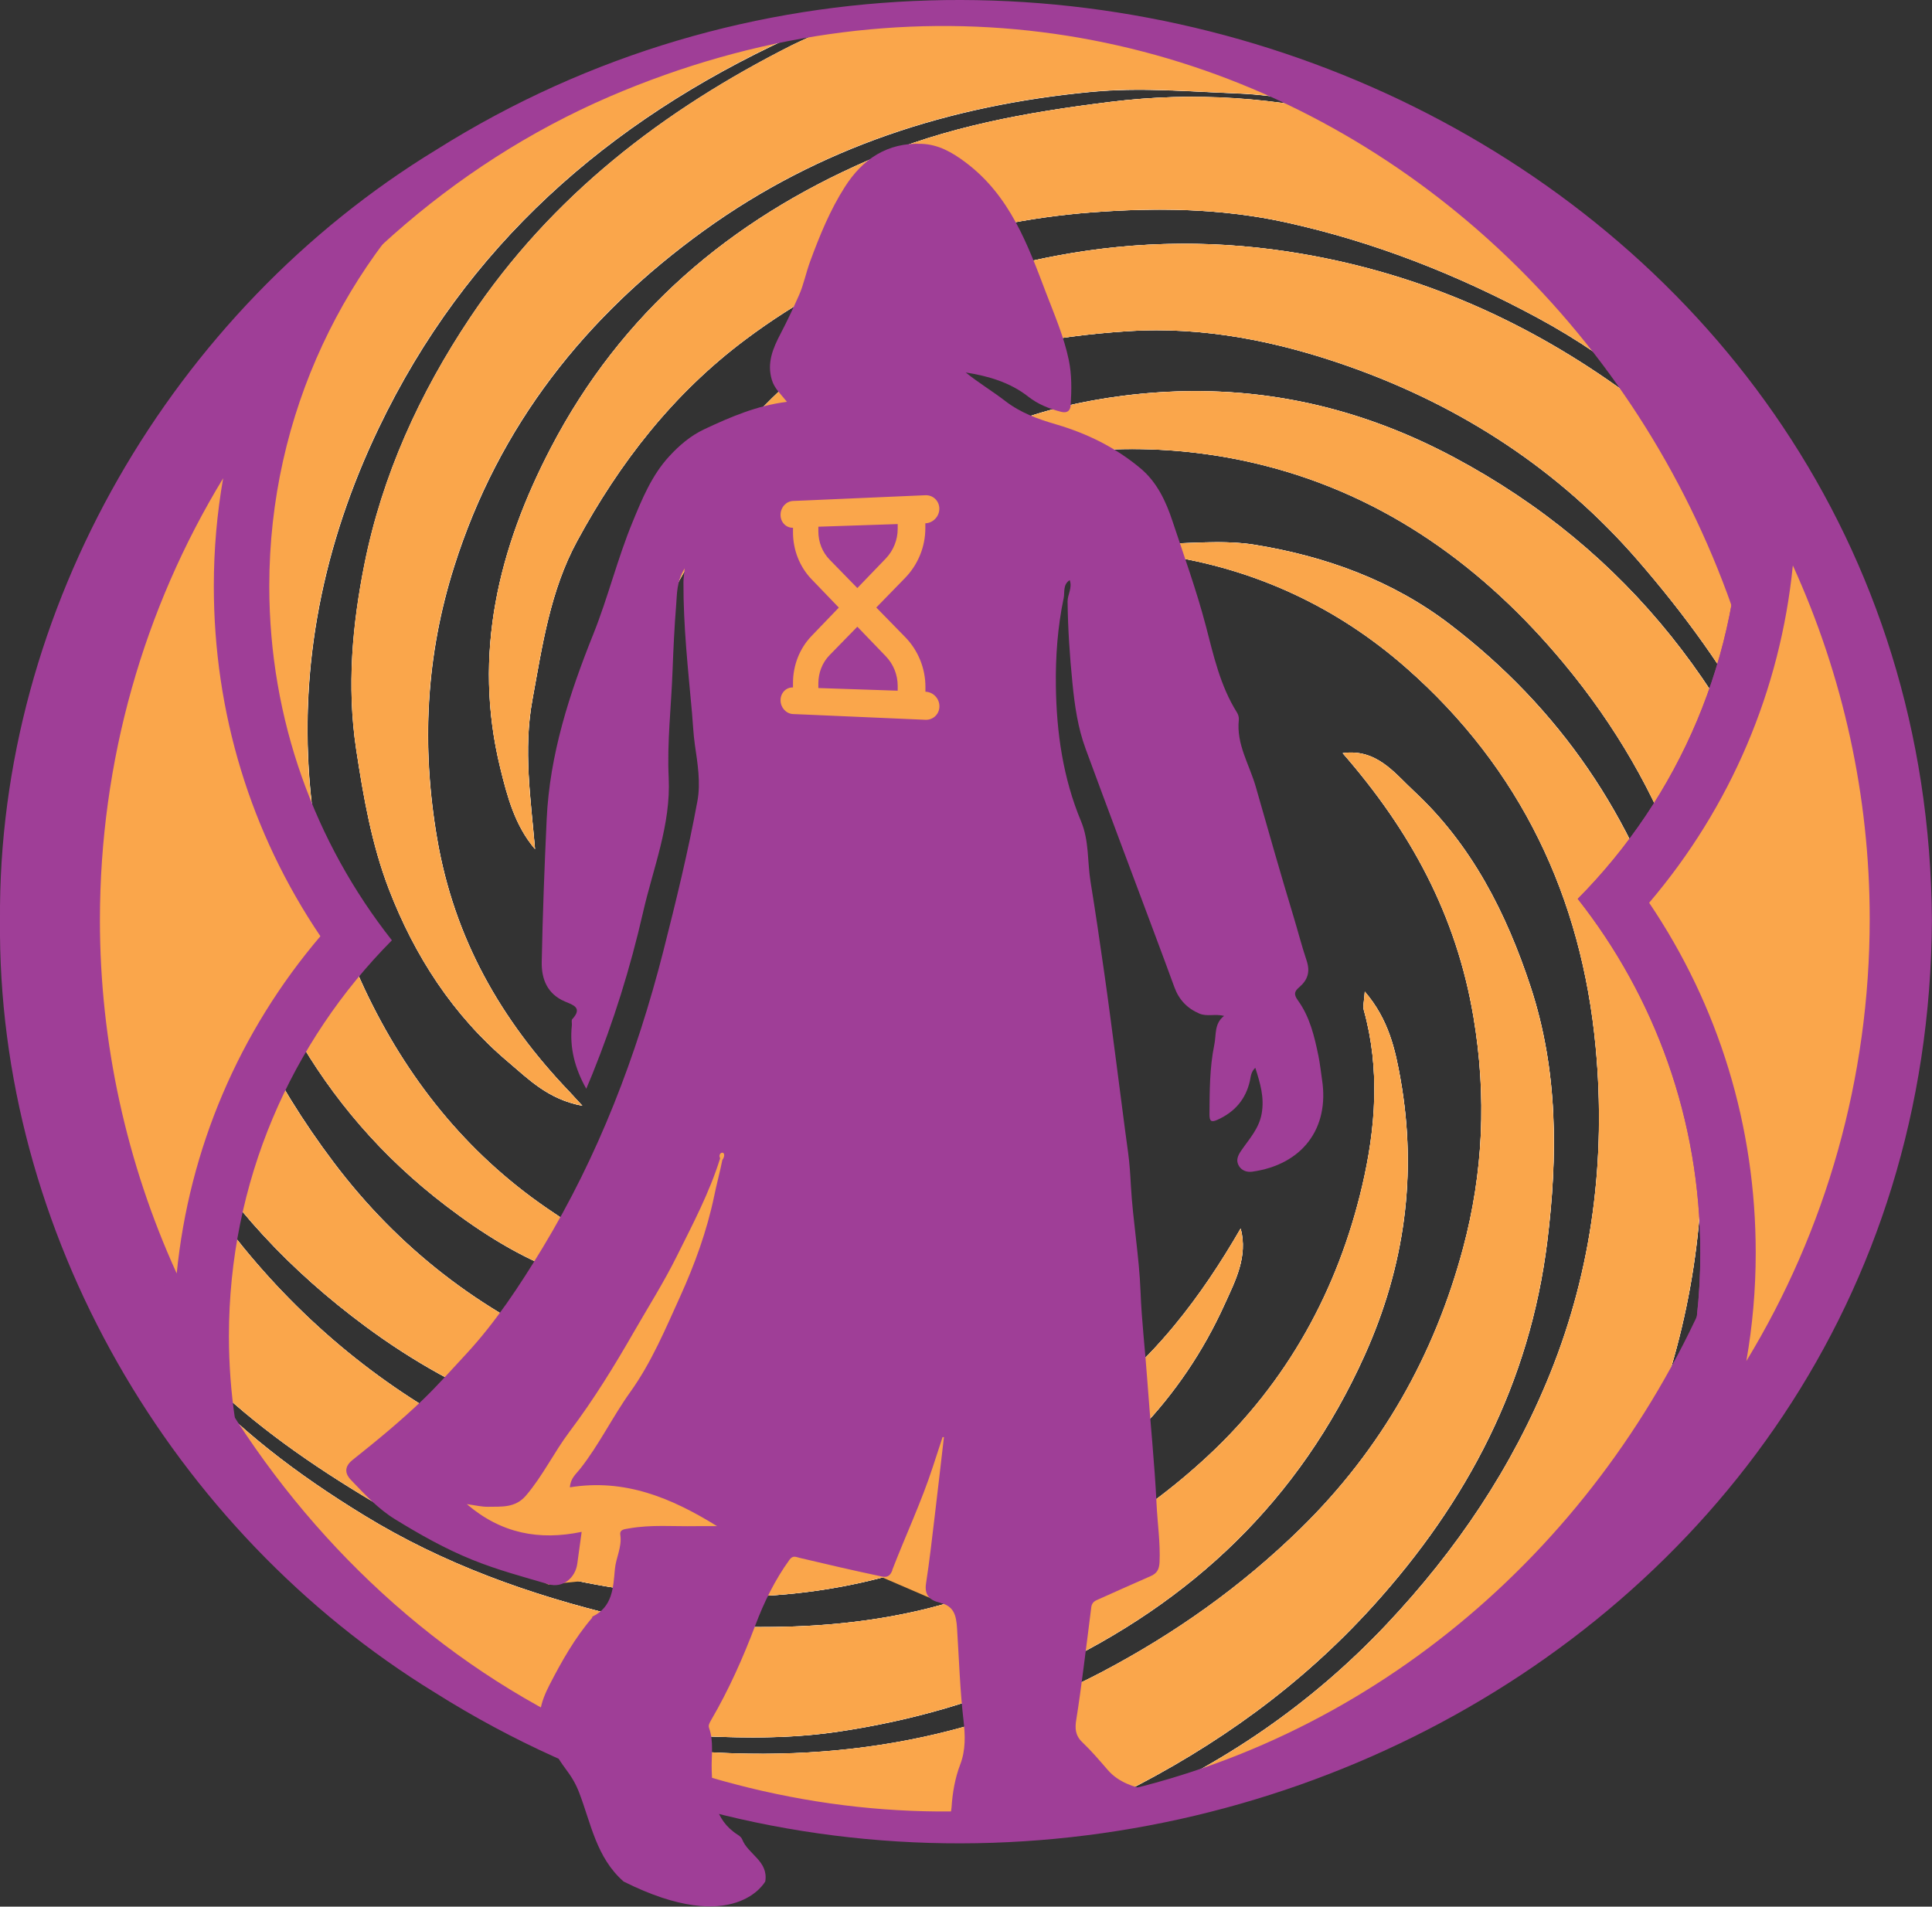
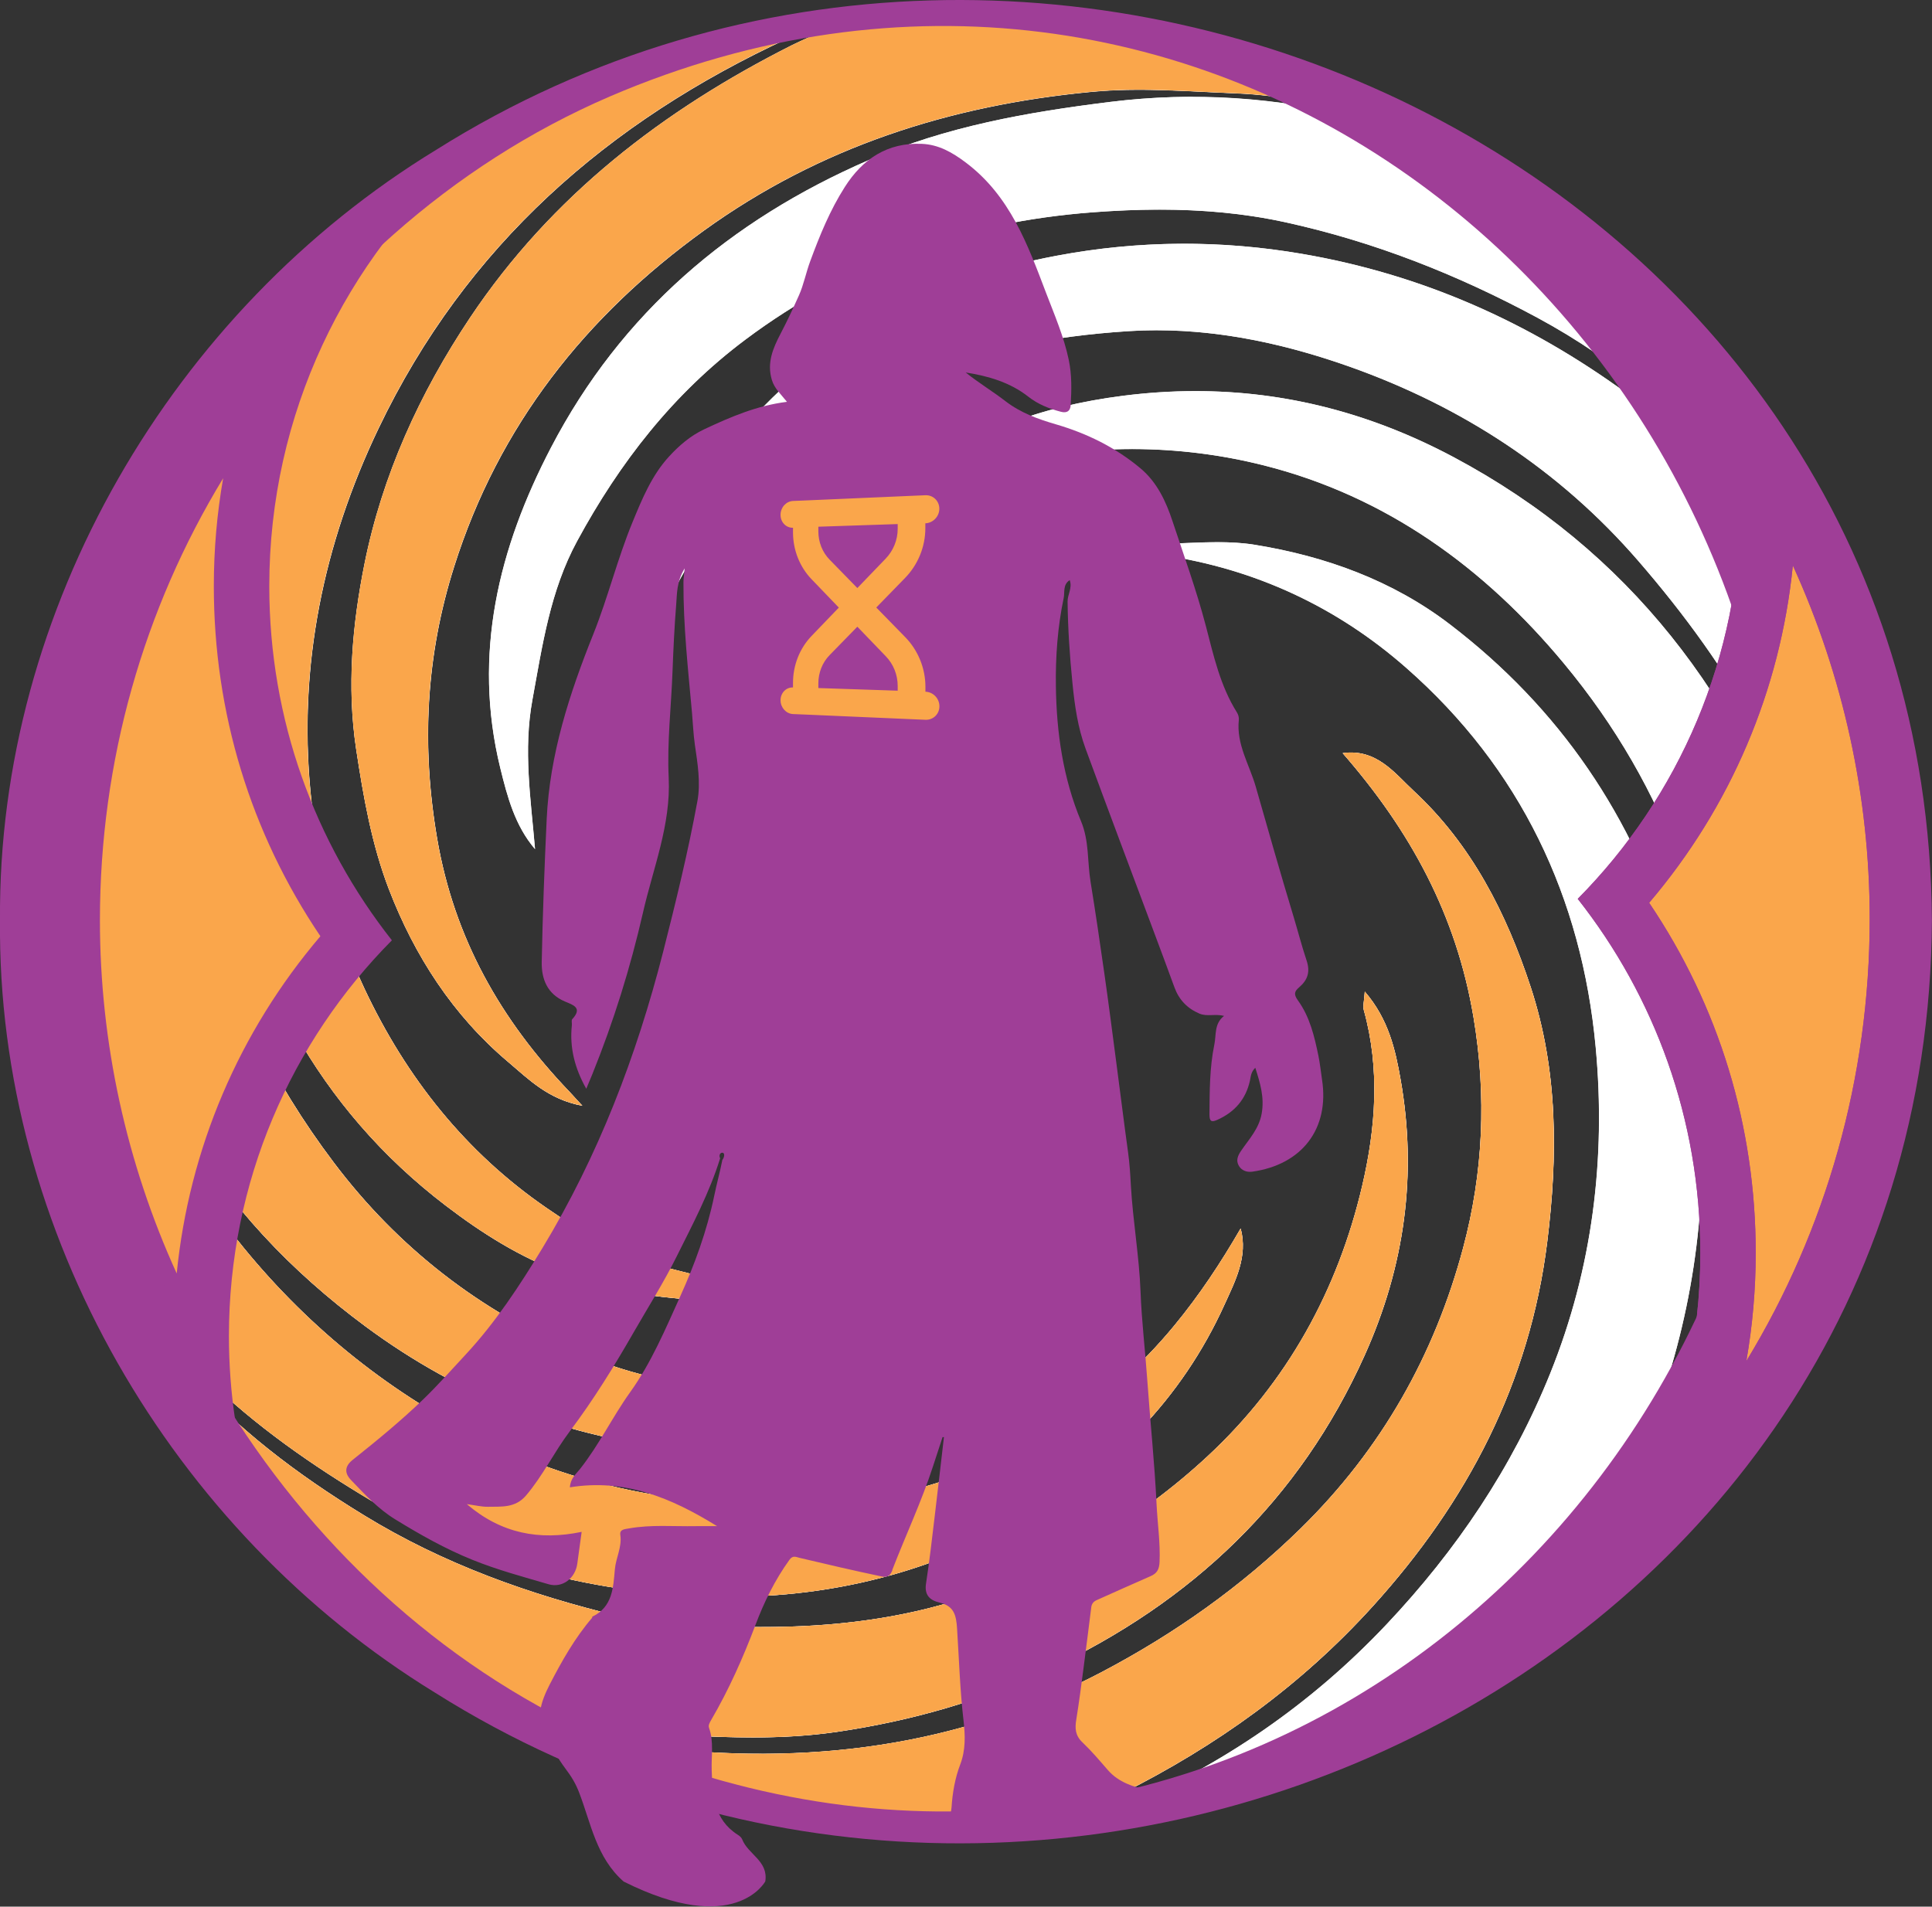
<svg xmlns="http://www.w3.org/2000/svg" id="Layer_2" data-name="Layer 2" viewBox="0 0 226.43 223.49">
  <rect x="0" y="0" width="226.43" height="223.49" fill="#333333" stroke="none" />
  <defs>
    <style>
      .cls-1 {
        fill: #fff;
      }

      .cls-2 {
        fill: #9f3e97;
      }

      .cls-3 {
        fill: #faa64b;
      }
    </style>
  </defs>
  <g id="Layer_1-2" data-name="Layer 1">
    <g>
      <g>
        <g>
          <g>
            <path class="cls-1" d="M130.05,211.29c.02-.98.93-.82,1.4-1.06,11.12-5.57,21.02-12.67,29.43-21.95,11.1-12.25,18.4-26.19,20.45-42.72,1.25-10.09,1.27-20.09-1.94-29.87-2.85-8.67-6.93-16.7-13.7-22.98-2.23-2.06-4.35-5-8.33-4.43,7.92,9.08,13.32,18.95,15.33,30.94,1.56,9.28,1.13,18.28-1.21,27.04-3.35,12.55-9.57,23.62-19.07,32.92-6.97,6.82-14.73,12.3-23.23,16.78-16.75,8.83-34.7,11.07-53.3,8.76-2.1-.26-4.52-.11-6.59-1.76,1.14,0,2.08-.04,3.01,0,8.57.4,17.07,1.31,25.71.05,8.73-1.28,17.04-3.64,24.95-7.36,16.68-7.85,29.32-19.77,36.98-36.81,4.68-10.42,6.17-21.16,4.2-32.32-.6-3.42-1.38-7.03-4.19-10.29-.07,1.15-.25,1.71-.11,2.18,1.92,6.88,1.38,13.86-.19,20.57-2.86,12.26-8.81,23.06-18.11,31.7-8.1,7.53-17.5,12.95-28.05,16.47-11.9,3.98-24.07,4.03-36.33,3.01-1.48-.12-3.06-.34-4.55-.7-10.54-2.53-20.63-6.13-29.95-11.84-7.81-4.78-15.04-10.2-21.06-17.14.15-.11.29-.23.43-.36.69.44,1.49.78,2.07,1.34,5.85,5.71,12.46,10.3,19.5,14.5,11.54,6.88,23.97,10.3,37.19,11.08,13.71.8,26.73-1.9,38.78-8.7,10.63-6,18.89-14.28,23.95-25.45,1.23-2.71,2.76-5.59,1.88-8.89-2.33,4.03-4.84,7.82-7.76,11.36-7.83,9.51-17.84,15.67-29.55,18.98-9.23,2.61-18.69,2.57-28.17,1.35-7.95-1.02-15.58-3.17-22.76-6.7-11.16-5.5-20.71-13.08-28.61-22.74-6.83-8.35-12.17-17.51-15.75-27.66-2.6-7.38-4.08-15.01-5.28-22.78-1.03-6.65-.7-13.15-.1-19.69.02-.99.08-1.98.28-2.95-.1.99-.19,1.97-.28,2.95-.02.94,0,1.88-.02,2.82-.12,7.09,1.06,14.04,2.17,21.01,1.83,11.45,5.93,22.05,11.78,32.03,5.49,9.38,12.73,17.01,21.48,23.49,11.25,8.33,23.73,13.14,37.55,14.45,7.82.74,15.57-.35,22.92-3.17,5.42-2.08,10.67-4.6,14.71-9.25-1.09-.43-1.66.02-2.35.32-4.86,2.15-9.81,4.63-15.04,5.02-11.09.83-22.1.28-32.69-4.19-11.66-4.92-21.28-12.4-28.8-22.36-14.66-19.41-19.97-41.28-16.3-65.41,1.87-12.32,5.96-23.8,11.92-34.66,1.49-2.72,3.06-5.44,5.25-7.69.35.29.5.4.49.42-7.75,12.5-13.49,25.67-15.28,40.5-1.07,8.87-1.34,17.7.35,26.36,3.55,18.2,11.58,34,26.71,45.53,4.23,3.23,8.74,6.07,13.7,7.87,4,1.45,8.26,2.48,12.48,2.89,3.64.35,7.52.97,11.36-.9-4.12-.68-7.85-1.64-11.61-2.59-5.35-1.35-9.83-4.05-14.16-7.03-9.49-6.53-16.44-15.29-21.34-25.71-3.43-7.3-5.55-15.12-6.31-22.96-1.44-14.84,1.47-29.14,7.97-42.72,10.24-21.39,26.84-35.95,48.06-45.74.78-.36,1.51-.88,2.42-.1-.69.32-1.34.6-1.98.92-15.14,7.63-28.21,17.67-37.76,31.95-5.94,8.89-10.31,18.51-12.39,28.9-1.41,7.06-2.08,14.31-.97,21.7.85,5.61,1.82,11.15,3.83,16.39,3,7.8,7.5,14.78,13.96,20.24,2.39,2.02,4.7,4.41,8.71,5.15-.82-.9-1.17-1.28-1.52-1.65-8.03-8.39-13.5-17.96-15.5-29.67-1.86-10.9-1.32-21.43,2-31.9,5.22-16.5,15.38-29.34,29.29-39.38,13.56-9.78,28.8-14.66,45.36-16.24,5.72-.55,11.29-.04,16.93.17,6.03.22,11.84,1.7,17.76,3.13-15.18-7.4-32.39-11.59-50.63-11.59C50.64,2.46.96,49.65.96,107.87s49.69,105.4,110.98,105.4c6.37,0,12.6-.52,18.68-1.49-.17-.02-.36-.14-.56-.48Z" />
            <path class="cls-1" d="M111.93,3.46c14.12,0,27.73,2.46,40.59,7.33-2.54-.45-5.1-.78-7.69-.87-1.24-.05-2.47-.11-3.7-.17-2.5-.12-5.09-.25-7.66-.25-2.07,0-3.94.08-5.7.25-17.91,1.71-32.91,7.08-45.85,16.42-14.65,10.57-24.63,23.99-29.66,39.89-3.3,10.43-3.97,21.02-2.03,32.37,1.82,10.65,6.54,20.07,14.42,28.75-1.33-.79-2.46-1.76-3.57-2.73-.3-.26-.61-.53-.91-.78-5.94-5.01-10.54-11.68-13.67-19.83-2.03-5.29-2.98-10.89-3.78-16.18-.97-6.42-.66-13.21.96-21.36,1.93-9.68,6.05-19.28,12.24-28.54,8.68-12.97,20.9-23.31,37.38-31.62.42-.21.84-.4,1.28-.6.22-.1.44-.2.67-.3l1.41-.66-.13-.11c5.03-.67,10.18-1.02,15.4-1.02M86.32,6.32c-19.8,10.35-33.86,24.61-42.87,43.43-6.76,14.12-9.47,28.67-8.06,43.25.78,8.08,2.94,15.91,6.4,23.29,5.15,10.97,12.44,19.75,21.68,26.11,4.19,2.88,8.84,5.75,14.48,7.17l.55.14c2.26.57,4.57,1.16,6.97,1.67-.57.06-1.17.09-1.8.09-1.4,0-2.81-.15-4.18-.29-.32-.03-.64-.07-.96-.1-3.96-.39-8.19-1.37-12.24-2.84-4.3-1.56-8.57-4.02-13.44-7.72-13.89-10.58-22.5-25.28-26.33-44.92-1.47-7.53-1.58-15.81-.34-26.05,1.6-13.27,6.41-26.01,15.14-40.1.36-.59.02-1.08-.28-1.36,12.9-10.35,28.33-17.93,45.28-21.79M35.46,32.9c-.56.93-1.09,1.87-1.61,2.83-6.25,11.39-10.18,22.84-12.03,34.99-3.72,24.49,1.83,46.75,16.49,66.16,7.61,10.07,17.43,17.7,29.2,22.68,7.31,3.09,15.47,4.59,24.93,4.59,2.59,0,5.28-.11,8.22-.33,4.82-.36,9.36-2.4,13.76-4.38.1-.05.2-.09.3-.14-3.55,3.04-7.73,4.92-11.81,6.49-5.75,2.21-11.74,3.33-17.8,3.33-1.55,0-3.12-.07-4.67-.22-13.53-1.28-26-6.07-37.04-14.25-9.06-6.71-16-14.29-21.21-23.19-6.1-10.42-9.91-20.78-11.65-31.69l-.16-1.01c-1.04-6.47-2.11-13.16-1.99-19.82,0-.45,0-.91,0-1.36,0-.47,0-.94,0-1.42.09-.97.18-1.94.28-2.91l-.48-.07c5.73-15.4,15.16-29.15,27.27-40.29M6.13,79.34c-.39,5.32-.49,10.92.38,16.62,1.06,6.91,2.53,15.03,5.32,22.96,3.49,9.91,8.85,19.32,15.92,27.96,7.95,9.72,17.69,17.46,28.95,23.01,6.98,3.44,14.74,5.72,23.07,6.79,4.24.55,8.1.81,11.79.81,6.07,0,11.56-.72,16.78-2.19,12.25-3.46,22.36-9.96,30.05-19.31,2.1-2.55,4.11-5.38,6.11-8.59-.28,1.51-.95,2.97-1.61,4.4l-.31.67c-4.73,10.44-12.64,18.85-23.53,24.99-10.24,5.78-21.56,8.71-33.65,8.71-1.51,0-3.05-.05-4.58-.14-13.72-.8-25.73-4.38-36.73-10.94-8.06-4.81-14.2-9.37-19.31-14.36-.49-.48-1.05-.79-1.59-1.1-.21-.12-.43-.24-.63-.37l-.64-.41-.57.51c-.12.11-.25.21-.37.31l-.83.65.69.8c5.43,6.26,12.19,11.77,21.29,17.33,8.49,5.19,18.38,9.11,30.24,11.96,1.41.34,2.99.58,4.7.72,4.53.38,8.52.56,12.2.56,9.22,0,17.25-1.18,24.53-3.62,10.83-3.62,20.39-9.23,28.42-16.69,9.23-8.57,15.42-19.41,18.4-32.21,1.67-7.14,1.88-13.42.66-19.12,1.01,2.12,1.48,4.34,1.88,6.61,1.9,10.74.51,21.42-4.13,31.74-7.34,16.34-19.28,28.22-36.49,36.32-7.62,3.59-15.69,5.97-24.67,7.28-2.92.43-6.07.63-9.64.63s-7.36-.22-10.96-.42c-1.64-.1-3.28-.19-4.93-.27-.36-.02-.72-.02-1.09-.02-.3,0-.6,0-.91,0-.33,0-.68,0-1.05,0h-2.86l2.24,1.78c.1.08.21.16.31.24C29.62,188.06,1.96,150.97,1.96,107.87c0-9.89,1.45-19.45,4.17-28.53M159.59,89.36c1.72.43,3.01,1.72,4.36,3.06.35.35.7.7,1.05,1.02,5.9,5.47,10.17,12.64,13.43,22.56,2.75,8.35,3.35,17.71,1.9,29.43-1.92,15.49-8.53,29.29-20.2,42.17-7.97,8.79-17.5,15.9-29.12,21.72-.07.03-.14.04-.22.05-.4.09-1.55.34-1.72,1.61-5.66.84-11.42,1.27-17.14,1.27-13.84,0-27.08-2.44-39.29-6.89.65.1,1.29.16,1.9.21.41.03.82.07,1.21.12,4.58.57,9.11.86,13.46.86,14.6,0,28.2-3.27,40.43-9.72,8.95-4.72,16.63-10.27,23.46-16.95,9.36-9.16,15.87-20.39,19.34-33.38,2.38-8.92,2.8-18.16,1.23-27.46-1.82-10.81-6.31-20.29-14.09-29.69M111.93,2.46C50.64,2.46.96,49.65.96,107.87s49.69,105.4,110.98,105.4c6.37,0,12.6-.52,18.68-1.49-.17-.02-.36-.14-.56-.48.02-.98.93-.82,1.4-1.06,11.12-5.57,21.02-12.67,29.43-21.95,11.1-12.25,18.4-26.19,20.45-42.72,1.25-10.09,1.27-20.09-1.94-29.87-2.85-8.67-6.93-16.7-13.7-22.98-2.03-1.89-3.99-4.5-7.34-4.5-.32,0-.64.02-.99.07,7.92,9.08,13.32,18.95,15.33,30.94,1.56,9.28,1.13,18.28-1.21,27.04-3.35,12.55-9.57,23.62-19.07,32.92-6.97,6.82-14.73,12.3-23.23,16.78-12.71,6.7-26.11,9.61-39.97,9.61-4.4,0-8.85-.29-13.33-.85-2.1-.26-4.52-.11-6.59-1.76.72,0,1.36-.02,1.97-.02.35,0,.7,0,1.04.02,5.32.25,10.61.69,15.93.69,3.25,0,6.5-.17,9.78-.64,8.73-1.28,17.04-3.64,24.95-7.36,16.68-7.85,29.32-19.77,36.98-36.81,4.68-10.42,6.17-21.16,4.2-32.32-.6-3.42-1.38-7.03-4.19-10.29-.07,1.15-.25,1.71-.11,2.18,1.92,6.88,1.38,13.86-.19,20.57-2.86,12.26-8.81,23.06-18.11,31.7-8.1,7.53-17.5,12.95-28.05,16.47-7.97,2.66-16.06,3.56-24.22,3.56-4.02,0-8.06-.22-12.11-.56-1.48-.12-3.06-.34-4.55-.7-10.54-2.53-20.63-6.13-29.95-11.84-7.81-4.78-15.04-10.2-21.06-17.14.15-.11.29-.23.43-.36.69.44,1.49.78,2.07,1.34,5.85,5.71,12.46,10.3,19.5,14.5,11.54,6.88,23.97,10.3,37.19,11.08,1.56.09,3.1.14,4.64.14,12.01,0,23.45-2.81,34.14-8.84,10.63-6,18.89-14.28,23.95-25.45,1.23-2.71,2.76-5.59,1.88-8.89-2.33,4.03-4.84,7.82-7.76,11.36-7.83,9.51-17.84,15.67-29.55,18.98-5.44,1.54-10.95,2.16-16.51,2.16-3.88,0-7.77-.3-11.66-.8-7.95-1.02-15.58-3.17-22.76-6.7-11.16-5.5-20.71-13.08-28.61-22.74-6.83-8.35-12.17-17.51-15.75-27.66-2.6-7.38-4.08-15.01-5.28-22.78-1.03-6.65-.7-13.15-.1-19.69.02-.99.08-1.98.28-2.95-.1.99-.19,1.97-.28,2.95-.02.94,0,1.88-.02,2.82-.12,7.09,1.06,14.04,2.17,21.01,1.83,11.45,5.93,22.05,11.78,32.03,5.49,9.38,12.73,17.01,21.48,23.49,11.25,8.33,23.73,13.14,37.55,14.45,1.59.15,3.18.23,4.76.23,6.2,0,12.3-1.15,18.16-3.4,5.42-2.08,10.67-4.6,14.71-9.25-.32-.13-.6-.18-.85-.18-.59,0-1.02.29-1.5.5-4.86,2.15-9.81,4.63-15.04,5.02-2.72.2-5.44.32-8.14.32-8.33,0-16.56-1.14-24.54-4.51-11.66-4.92-21.28-12.4-28.8-22.36-14.66-19.41-19.97-41.28-16.3-65.41,1.87-12.32,5.96-23.8,11.92-34.66,1.49-2.72,3.06-5.44,5.25-7.69.35.29.5.4.49.42-7.75,12.5-13.49,25.67-15.28,40.5-1.07,8.87-1.34,17.7.35,26.36,3.55,18.2,11.58,34,26.71,45.53,4.23,3.23,8.74,6.07,13.7,7.87,4,1.45,8.26,2.48,12.48,2.89,1.7.17,3.45.39,5.23.39,2.03,0,4.09-.29,6.13-1.28-4.12-.68-7.85-1.64-11.61-2.59-5.35-1.35-9.83-4.05-14.16-7.03-9.49-6.53-16.44-15.29-21.34-25.71-3.43-7.3-5.55-15.12-6.31-22.96-1.44-14.84,1.47-29.14,7.97-42.72,10.24-21.39,26.84-35.95,48.06-45.74.48-.22.95-.5,1.44-.5.31,0,.63.11.98.41-.69.32-1.34.6-1.98.92-15.14,7.63-28.21,17.67-37.76,31.95-5.94,8.89-10.31,18.51-12.39,28.9-1.41,7.06-2.08,14.31-.97,21.7.85,5.61,1.82,11.15,3.83,16.39,3,7.8,7.5,14.78,13.96,20.23,2.39,2.02,4.7,4.41,8.71,5.15-.82-.9-1.17-1.28-1.52-1.65-8.03-8.39-13.5-17.96-15.5-29.67-1.86-10.9-1.32-21.43,2-31.9,5.22-16.5,15.38-29.34,29.29-39.38,13.56-9.78,28.8-14.66,45.36-16.24,1.88-.18,3.74-.25,5.6-.25,3.79,0,7.55.27,11.33.42,6.03.22,11.84,1.7,17.76,3.13-15.18-7.4-32.39-11.58-50.63-11.58h0Z" />
          </g>
          <g>
            <path class="cls-1" d="M163.15,13.64c-.21.32-.32.55-.42.55-1.14-.08-2.31-.08-3.41-.36-9.63-2.45-19.35-3.11-29.24-1.88-9.69,1.2-19.19,2.87-28.26,6.81-16.27,7.06-29.02,17.93-37.24,33.69-6.15,11.78-9.22,24.23-5.95,37.58.83,3.38,1.72,6.75,4.07,9.5-.5-5.89-1.39-11.61-.31-17.49,1.17-6.39,2.08-12.78,5.24-18.61,4.99-9.21,11.26-17.28,19.71-23.61,12.08-9.06,25.78-13.8,40.66-14.93,7.54-.57,15.18-.48,22.68,1.17,10.38,2.28,20.13,6.13,29.48,11.17,4.73,2.55,9.17,5.57,13.18,9.02,3.79,3.25,8.17,6.09,10.64,10.71-.09.14-.17.28-.26.42-4.36-3.79-8.47-7.91-13.11-11.3-11.4-8.31-23.96-13.92-38.05-16.33-9.7-1.66-19.25-1.56-28.75.23-14.6,2.74-27.32,9.22-37.1,20.74-4.47,5.27-7.96,11.12-9.48,17.95-.14.64-.97,1.66-.16,2.09,1.28.69,1.54-.78,1.9-1.49,1.9-3.76,4.32-7.16,7.13-10.27,12.33-13.63,28.31-19.03,46.09-20.18,8.96-.58,17.69,1.22,26.01,4.17,13.12,4.66,24.56,12.09,33.78,22.73,5.43,6.27,10.29,12.93,14.22,20.24,4.88,9.08,7.84,18.85,9.52,28.95.4,2.38,1.88,5.08-.12,8.28-.96-7.07-2.16-13.42-4.24-19.55-7.37-21.83-20.4-39.07-40.99-50.05-12.14-6.47-24.99-8.96-38.79-7.19-9.55,1.23-18.15,4.2-25.47,10.52-.48.41-2.11.28-1.22,1.63.82,1.22,1.62.04,2.32-.3,3.34-1.64,6.72-3.06,10.4-3.89,10.21-2.3,20.44-2.35,30.53.2,14.33,3.62,25.85,12.02,35.12,23.18,12.2,14.67,18.26,31.8,18.68,51,.28,13.03-1.84,25.51-6.53,37.61-2.28,5.9-4.99,11.58-8.66,17.03-.71-1.59.26-2.36.73-3.22,6.3-11.37,10.35-23.58,11.59-36.43,1.05-10.86.22-21.77-2.96-32.41-4.65-15.56-13.33-28.3-26.19-38.13-6.73-5.15-14.6-7.99-22.88-9.33-3.8-.62-7.78-.1-11.8-.1.29,1.28.7,1.27,1.13,1.33,10.77,1.61,20.32,6.06,28.44,13.2,13.39,11.76,20.57,26.92,22.2,44.48,1.21,13.03-.37,25.9-5.32,38.19-4.46,11.07-11.01,20.77-19.18,29.43-8.87,9.41-19.31,16.53-31.17,21.61-.29.12-.57.5-.88.64,52.71-8.6,92.82-52.22,92.82-104.74,0-40.95-24.38-76.48-60.11-94.23Z" />
            <path class="cls-1" d="M139.79,12.35c6.41,0,12.9.82,19.29,2.45.94.24,1.88.29,2.8.34.26.01.52.03.79.05h.04s.03,0,.03,0c.31,0,.54-.12.72-.28,36.29,18.37,58.8,53.91,58.8,92.96,0,24.97-9.37,49.18-26.39,68.17-2.84,3.17-5.86,6.16-9.04,8.96l.73-1.08c3.36-4.99,6.15-10.46,8.77-17.23,4.73-12.2,6.88-24.63,6.59-38-.43-19.68-6.79-37.05-18.91-51.62-10.13-12.18-22.13-20.09-35.65-23.51-5.12-1.29-10.4-1.95-15.7-1.95-5.01,0-10.15.59-15.29,1.74-3.71.84-7.06,2.26-9.7,3.52,6.38-5.2,14.05-8.23,24.01-9.51,2.82-.36,5.65-.55,8.41-.55,10.26,0,20.28,2.57,29.78,7.63,19.54,10.41,32.79,26.6,40.52,49.49,1.83,5.41,3.08,11.2,4.19,19.37l.37,2.74,1.47-2.34c1.79-2.87,1.14-5.42.61-7.47-.14-.53-.27-1.04-.35-1.51-1.85-11.08-4.99-20.65-9.62-29.26-3.69-6.86-8.38-13.54-14.34-20.42-9.03-10.42-20.53-18.17-34.2-23.02-8.23-2.92-15.74-4.34-22.97-4.34-1.15,0-2.31.04-3.44.11-20.17,1.31-35.47,8.02-46.77,20.51-2.84,3.13-5.19,6.48-7.02,9.97,1.4-5.8,4.39-11.35,9.13-16.94,9.07-10.69,21.36-17.55,36.52-20.4,4.92-.92,9.9-1.39,14.81-1.39,4.5,0,9.07.39,13.59,1.17,13.6,2.33,25.91,7.61,37.63,16.16,3.15,2.3,6.12,5,8.99,7.61,1.32,1.2,2.68,2.44,4.05,3.63l.9.79.61-1.03c.08-.14.16-.27.25-.4l.31-.49-.27-.51c-2.04-3.82-5.28-6.44-8.42-8.98-.81-.66-1.66-1.34-2.45-2.02-4.02-3.46-8.52-6.53-13.36-9.14-9.98-5.38-19.71-9.06-29.74-11.26-4.63-1.02-9.54-1.51-14.99-1.51-2.53,0-5.14.1-7.97.32-15.52,1.18-29.38,6.27-41.19,15.13-7.96,5.97-14.5,13.8-19.99,23.94-2.92,5.39-3.98,11.29-5,17-.11.64-.23,1.27-.34,1.91-.84,4.57-.51,9.09-.1,13.48-.71-1.66-1.2-3.5-1.7-5.55-2.88-11.73-.96-23.79,5.87-36.88,7.84-15.04,19.87-25.91,36.76-33.23,9.25-4.01,18.92-5.61,27.99-6.73,3.19-.4,6.41-.6,9.58-.6M142.66,64.53c1.64,0,2.97.09,4.2.29,8.83,1.43,16.38,4.5,22.44,9.14,12.55,9.6,21.24,22.26,25.84,37.63,3.02,10.1,4,20.87,2.93,32.03-1.19,12.31-5.04,24.44-11.47,36.04-.08.14-.18.29-.28.43-.52.76-1.29,1.9-.5,3.68l.68,1.52c-13.86,12.12-30.78,20.73-49.06,24.92,9.77-4.94,18.42-11.37,25.78-19.18,8.7-9.22,15.04-18.95,19.38-29.74,4.84-12.02,6.65-25.02,5.38-38.65-1.7-18.32-9.28-33.5-22.53-45.14-7.51-6.6-16.22-10.93-25.91-12.9,1.04-.04,2.1-.08,3.13-.08M139.79,11.35c-3.22,0-6.45.2-9.7.6-9.69,1.2-19.19,2.87-28.26,6.81-16.27,7.06-29.02,17.93-37.24,33.69-6.15,11.78-9.22,24.23-5.95,37.58.83,3.38,1.72,6.75,4.07,9.5-.5-5.89-1.39-11.61-.31-17.49,1.17-6.39,2.08-12.78,5.24-18.61,4.99-9.21,11.26-17.28,19.71-23.61,12.08-9.06,25.78-13.8,40.66-14.93,2.62-.2,5.26-.32,7.9-.32,4.94,0,9.89.42,14.78,1.49,10.38,2.28,20.13,6.13,29.48,11.17,4.73,2.55,9.17,5.57,13.18,9.02,3.79,3.25,8.17,6.09,10.64,10.71-.09.14-.17.28-.26.42-4.36-3.79-8.47-7.91-13.11-11.3-11.4-8.31-23.96-13.92-38.05-16.33-4.61-.79-9.2-1.18-13.76-1.18-5.02,0-10.02.47-15,1.41-14.6,2.74-27.32,9.22-37.1,20.74-4.47,5.27-7.96,11.12-9.48,17.95-.14.64-.97,1.66-.16,2.09.23.12.43.18.6.18.78,0,1-1.09,1.3-1.67,1.9-3.76,4.32-7.16,7.13-10.27,12.33-13.63,28.31-19.03,46.09-20.18,1.13-.07,2.25-.11,3.38-.11,7.78,0,15.36,1.7,22.64,4.28,13.12,4.66,24.56,12.09,33.78,22.73,5.43,6.27,10.29,12.93,14.22,20.24,4.88,9.08,7.84,18.85,9.52,28.95.4,2.38,1.88,5.08-.12,8.28-.96-7.07-2.16-13.42-4.24-19.55-7.37-21.83-20.4-39.07-40.99-50.05-9.6-5.12-19.65-7.75-30.25-7.75-2.81,0-5.65.18-8.54.55-9.55,1.23-18.15,4.2-25.47,10.52-.48.41-2.11.28-1.22,1.63.27.4.53.54.79.54.54,0,1.06-.61,1.53-.84,3.34-1.64,6.72-3.06,10.4-3.89,5.03-1.13,10.05-1.72,15.07-1.72s10.33.62,15.46,1.92c14.33,3.62,25.85,12.02,35.12,23.18,12.2,14.67,18.26,31.8,18.68,51,.28,13.03-1.84,25.51-6.53,37.61-2.28,5.9-4.99,11.58-8.66,17.03-.71-1.59.26-2.36.73-3.22,6.3-11.37,10.35-23.58,11.59-36.43,1.05-10.86.22-21.77-2.96-32.41-4.65-15.56-13.33-28.3-26.19-38.13-6.73-5.15-14.6-7.99-22.88-9.33-1.43-.23-2.88-.3-4.36-.3-2.44,0-4.94.2-7.44.2.29,1.28.7,1.27,1.13,1.33,10.77,1.61,20.32,6.06,28.44,13.2,13.39,11.76,20.57,26.92,22.2,44.48,1.21,13.03-.37,25.9-5.32,38.19-4.46,11.07-11.01,20.77-19.18,29.43-8.87,9.41-19.31,16.53-31.17,21.61-.29.12-.57.5-.88.64,52.71-8.6,92.82-52.22,92.82-104.74,0-40.95-24.38-76.48-60.11-94.23-.21.31-.32.55-.41.55,0,0,0,0,0,0-1.14-.08-2.31-.08-3.41-.36-6.47-1.64-12.97-2.48-19.54-2.48h0Z" />
          </g>
        </g>
        <g>
          <path class="cls-3" d="M130.05,211.29c.02-.98.93-.82,1.4-1.06,11.12-5.57,21.02-12.67,29.43-21.95,11.1-12.25,18.4-26.19,20.45-42.72,1.25-10.09,1.27-20.09-1.94-29.87-2.85-8.67-6.93-16.7-13.7-22.98-2.23-2.06-4.35-5-8.33-4.43,7.92,9.08,13.32,18.95,15.33,30.94,1.56,9.28,1.13,18.28-1.21,27.04-3.35,12.55-9.57,23.62-19.07,32.92-6.97,6.82-14.73,12.3-23.23,16.78-16.75,8.83-34.7,11.07-53.3,8.76-2.1-.26-4.52-.11-6.59-1.76,1.14,0,2.08-.04,3.01,0,8.57.4,17.07,1.31,25.71.05,8.73-1.28,17.04-3.64,24.95-7.36,16.68-7.85,29.32-19.77,36.98-36.81,4.68-10.42,6.17-21.16,4.2-32.32-.6-3.42-1.38-7.03-4.19-10.29-.07,1.15-.25,1.71-.11,2.18,1.92,6.88,1.38,13.86-.19,20.57-2.86,12.26-8.81,23.06-18.11,31.7-8.1,7.53-17.5,12.95-28.05,16.47-11.9,3.98-24.07,4.03-36.33,3.01-1.48-.12-3.06-.34-4.55-.7-10.54-2.53-20.63-6.13-29.95-11.84-7.81-4.78-15.04-10.2-21.06-17.14.15-.11.29-.23.43-.36.69.44,1.49.78,2.07,1.34,5.85,5.71,12.46,10.3,19.5,14.5,11.54,6.88,23.97,10.3,37.19,11.08,13.71.8,26.73-1.9,38.78-8.7,10.63-6,18.89-14.28,23.95-25.45,1.23-2.71,2.76-5.59,1.88-8.89-2.33,4.03-4.84,7.82-7.76,11.36-7.83,9.51-17.84,15.67-29.55,18.98-9.23,2.61-18.69,2.57-28.17,1.35-7.95-1.02-15.58-3.17-22.76-6.7-11.16-5.5-20.71-13.08-28.61-22.74-6.83-8.35-12.17-17.51-15.75-27.66-2.6-7.38-4.08-15.01-5.28-22.78-1.03-6.65-.7-13.15-.1-19.69.02-.99.08-1.98.28-2.95-.1.99-.19,1.97-.28,2.95-.02.94,0,1.88-.02,2.82-.12,7.09,1.06,14.04,2.17,21.01,1.83,11.45,5.93,22.05,11.78,32.03,5.49,9.38,12.73,17.01,21.48,23.49,11.25,8.33,23.73,13.14,37.55,14.45,7.82.74,15.57-.35,22.92-3.17,5.42-2.08,10.67-4.6,14.71-9.25-1.09-.43-1.66.02-2.35.32-4.86,2.15-9.81,4.63-15.04,5.02-11.09.83-22.1.28-32.69-4.19-11.66-4.92-21.28-12.4-28.8-22.36-14.66-19.41-19.97-41.28-16.3-65.41,1.87-12.32,5.96-23.8,11.92-34.66,1.49-2.72,3.06-5.44,5.25-7.69.35.29.5.4.49.42-7.75,12.5-13.49,25.67-15.28,40.5-1.07,8.87-1.34,17.7.35,26.36,3.55,18.2,11.58,34,26.71,45.53,4.23,3.23,8.74,6.07,13.7,7.87,4,1.45,8.26,2.48,12.48,2.89,3.64.35,7.52.97,11.36-.9-4.12-.68-7.85-1.64-11.61-2.59-5.35-1.35-9.83-4.05-14.16-7.03-9.49-6.53-16.44-15.29-21.34-25.71-3.43-7.3-5.55-15.12-6.31-22.96-1.44-14.84,1.47-29.14,7.97-42.72,10.24-21.39,26.84-35.95,48.06-45.74.78-.36,1.51-.88,2.42-.1-.69.32-1.34.6-1.98.92-15.14,7.63-28.21,17.67-37.76,31.95-5.94,8.89-10.31,18.51-12.39,28.9-1.41,7.06-2.08,14.31-.97,21.7.85,5.61,1.82,11.15,3.83,16.39,3,7.8,7.5,14.78,13.96,20.24,2.39,2.02,4.7,4.41,8.71,5.15-.82-.9-1.17-1.28-1.52-1.65-8.03-8.39-13.5-17.96-15.5-29.67-1.86-10.9-1.32-21.43,2-31.9,5.22-16.5,15.38-29.34,29.29-39.38,13.56-9.78,28.8-14.66,45.36-16.24,5.72-.55,11.29-.04,16.93.17,6.03.22,11.84,1.7,17.76,3.13-15.18-7.4-32.39-11.59-50.63-11.59C50.64,2.46.96,49.65.96,107.87s49.69,105.4,110.98,105.4c6.37,0,12.6-.52,18.68-1.49-.17-.02-.36-.14-.56-.48Z" />
-           <path class="cls-3" d="M163.15,13.64c-.21.32-.32.55-.42.55-1.14-.08-2.31-.08-3.41-.36-9.63-2.45-19.35-3.11-29.24-1.88-9.69,1.2-19.19,2.87-28.26,6.81-16.27,7.06-29.02,17.93-37.24,33.69-6.15,11.78-9.22,24.23-5.95,37.58.83,3.38,1.72,6.75,4.07,9.5-.5-5.89-1.39-11.61-.31-17.49,1.17-6.39,2.08-12.78,5.24-18.61,4.99-9.21,11.26-17.28,19.71-23.61,12.08-9.06,25.78-13.8,40.66-14.93,7.54-.57,15.18-.48,22.68,1.17,10.38,2.28,20.13,6.13,29.48,11.17,4.73,2.55,9.17,5.57,13.18,9.02,3.79,3.25,8.17,6.09,10.64,10.71-.09.14-.17.28-.26.42-4.36-3.79-8.47-7.91-13.11-11.3-11.4-8.31-23.96-13.92-38.05-16.33-9.7-1.66-19.25-1.56-28.75.23-14.6,2.74-27.32,9.22-37.1,20.74-4.47,5.27-7.96,11.12-9.48,17.95-.14.64-.97,1.66-.16,2.09,1.28.69,1.54-.78,1.9-1.49,1.9-3.76,4.32-7.16,7.13-10.27,12.33-13.63,28.31-19.03,46.09-20.18,8.96-.58,17.69,1.22,26.01,4.17,13.12,4.66,24.56,12.09,33.78,22.73,5.43,6.27,10.29,12.93,14.22,20.24,4.88,9.08,7.84,18.85,9.52,28.95.4,2.38,1.88,5.08-.12,8.28-.96-7.07-2.16-13.42-4.24-19.55-7.37-21.83-20.4-39.07-40.99-50.05-12.14-6.47-24.99-8.96-38.79-7.19-9.55,1.23-18.15,4.2-25.47,10.52-.48.41-2.11.28-1.22,1.63.82,1.22,1.62.04,2.32-.3,3.34-1.64,6.72-3.06,10.4-3.89,10.21-2.3,20.44-2.35,30.53.2,14.33,3.62,25.85,12.02,35.12,23.18,12.2,14.67,18.26,31.8,18.68,51,.28,13.03-1.84,25.51-6.53,37.61-2.28,5.9-4.99,11.58-8.66,17.03-.71-1.59.26-2.36.73-3.22,6.3-11.37,10.35-23.58,11.59-36.43,1.05-10.86.22-21.77-2.96-32.41-4.65-15.56-13.33-28.3-26.19-38.13-6.73-5.15-14.6-7.99-22.88-9.33-3.8-.62-7.78-.1-11.8-.1.29,1.28.7,1.27,1.13,1.33,10.77,1.61,20.32,6.06,28.44,13.2,13.39,11.76,20.57,26.92,22.2,44.48,1.21,13.03-.37,25.9-5.32,38.19-4.46,11.07-11.01,20.77-19.18,29.43-8.87,9.41-19.31,16.53-31.17,21.61-.29.12-.57.5-.88.64,52.71-8.6,92.82-52.22,92.82-104.74,0-40.95-24.38-76.48-60.11-94.23Z" />
        </g>
      </g>
      <g>
        <path class="cls-2" d="M142.54,137.77h0s0,0,0,0Z" />
        <g>
          <g>
            <path class="cls-3" d="M23.79,161.95c-9.96-16.16-15.33-34.92-15.33-54.08,0-25.97,9.6-50.38,26.52-69.06-4.34,9.25-6.67,19.44-6.67,29.9,0,15.01,4.61,29.22,13.37,41.27-11.69,12.78-18.09,29.23-18.09,46.64,0,1.78.07,3.56.2,5.34Z" />
            <path class="cls-2" d="M26.16,56.02c-.73,4.16-1.1,8.39-1.1,12.68,0,14.83,4.3,28.91,12.49,41.04-9.55,11.22-15.38,24.91-16.84,39.53-5.88-12.91-9-27.04-9-41.4,0-18.67,5.12-36.49,14.46-51.84M54.61,18.07C24.92,36.92,5.21,70.09,5.21,107.87c0,25.77,9.17,49.39,24.42,67.79-1.82-6.03-2.8-12.42-2.8-19.04,0-18.1,7.29-34.49,19.1-46.4-9-11.42-14.37-25.84-14.37-41.51,0-20.21,8.93-38.32,23.06-50.63h0Z" />
          </g>
          <path class="cls-2" d="M0,107.87C-.29,71.4,20.2,36.4,51.14,17.55c72.22-45.43,174.74,1.81,175.28,90.32-.46,88.75-102.94,136.23-175.43,90.54C20.06,179.46-.36,144.36,0,107.87H0ZM10.41,107.87c-.35,40.27,23.76,80.23,61.2,96.29,68.9,29.28,137.48-24.09,137.52-96.29.3-72.18-68.74-126.13-137.64-96.57C34.01,27.44,9.97,67.55,10.41,107.87h0Z" />
        </g>
        <g>
          <path class="cls-3" d="M195.86,176.76c4.34-9.25,6.67-19.44,6.67-29.9,0-15.01-4.61-29.22-13.37-41.27,11.69-12.78,18.09-29.23,18.09-46.64,0-1.78-.07-3.56-.2-5.33,9.96,16.16,15.33,34.92,15.33,54.08,0,25.98-9.6,50.38-26.52,69.06Z" />
          <path class="cls-2" d="M210.13,66.3c5.88,12.91,9,27.04,9,41.4,0,18.67-5.12,36.49-14.46,51.84.73-4.16,1.1-8.4,1.1-12.68,0-14.83-4.3-28.91-12.49-41.04,9.55-11.22,15.38-24.91,16.84-39.53M201.21,39.92c1.82,6.03,2.8,12.42,2.8,19.04,0,18.1-7.29,34.49-19.1,46.4,9,11.42,14.37,25.84,14.37,41.51,0,20.21-8.93,38.32-23.06,50.63,29.69-18.85,49.4-52.02,49.4-89.79,0-25.77-9.17-49.39-24.42-67.79h0Z" />
        </g>
      </g>
      <g>
-         <path class="cls-3" d="M195.86,176.76c4.34-9.25,6.67-19.44,6.67-29.9,0-15.01-4.61-29.22-13.37-41.27,11.69-12.78,18.09-29.23,18.09-46.64,0-1.78-.07-3.56-.2-5.33,9.96,16.16,15.33,34.92,15.33,54.08,0,25.98-9.6,50.38-26.52,69.06Z" />
        <path class="cls-2" d="M210.13,66.3c5.88,12.91,9,27.04,9,41.4,0,18.67-5.12,36.49-14.46,51.84.73-4.16,1.1-8.4,1.1-12.68,0-14.83-4.3-28.91-12.49-41.04,9.55-11.22,15.38-24.91,16.84-39.53M201.21,39.92c1.82,6.03,2.8,12.42,2.8,19.04,0,18.1-7.29,34.49-19.1,46.4,9,11.42,14.37,25.84,14.37,41.51,0,20.21-8.93,38.32-23.06,50.63,29.69-18.85,49.4-52.02,49.4-89.79,0-25.77-9.17-49.39-24.42-67.79h0Z" />
      </g>
-       <path class="cls-3" d="M82.43,120.19l-31.41,50.78-.62,7.65,13.86,7.11,28.22-2.86,10.72,1.94,11.06,4.77s7.65-21.49,8.06-22.73-1.77-48.13-1.77-48.13l-38.11,1.48Z" />
      <path class="cls-2" d="M104.56,184.06c1.57-4.07,3.44-8.03,4.79-12.19.37-1.14.75-2.28,1.12-3.42h.16c-.36,3.06-.7,6.11-1.07,9.17-.32,2.67-.62,5.34-1.03,7.99-.21,1.36.44,1.97,1.59,2.24,1.67.4,1.95,1.43,2.05,3.07.23,3.6.34,7.21.76,10.8.19,1.67.26,3.4-.39,5.1-.61,1.59-.91,3.32-1.02,5.05-.02.29-.07.54-.15.74l13.86,1.54c3.79-.8,7.56-1.81,11.37-2.58-.27-.85-.93-1.43-2-1.7-1.75-.42-3.49-.93-4.76-2.39-.97-1.12-1.93-2.25-3-3.27-.83-.79-.87-1.64-.7-2.65.32-1.98.58-3.96.84-5.95.32-2.41.61-4.83.92-7.24.05-.37.25-.63.59-.79,2.11-.94,4.22-1.9,6.34-2.82.77-.33,1.03-.79,1.07-1.67.1-2.27-.24-4.5-.35-6.75-.23-4.87-.75-9.72-1.09-14.58-.24-3.46-.66-6.9-.79-10.38-.16-4.13-.89-8.24-1.13-12.38-.07-1.3-.15-2.63-.33-3.93-.49-3.53-.92-7.07-1.39-10.6-.46-3.48-.9-6.95-1.4-10.43-.51-3.57-1.03-7.14-1.61-10.7-.38-2.35-.15-4.77-1.11-7.07-2.11-5.05-2.88-10.41-2.95-15.83-.05-3.46.2-6.96.92-10.37.13-.64-.12-1.55.7-2.07.33.94-.26,1.68-.25,2.52.04,3.19.25,6.36.57,9.54.26,2.64.63,5.23,1.54,7.7,2.64,7.18,5.34,14.34,8.02,21.51.8,2.15,1.61,4.3,2.39,6.45.53,1.46,1.5,2.48,2.93,3.09.89.38,1.83,0,2.89.27-1.17.91-.9,2.19-1.14,3.36-.56,2.73-.55,5.46-.57,8.2,0,.79.21.95.95.61,2.02-.91,3.31-2.41,3.79-4.57.11-.5.11-1.01.63-1.52.58,1.81,1.08,3.48.75,5.36-.31,1.78-1.48,3-2.42,4.38-.39.57-.63,1.15-.24,1.78.34.56.96.74,1.55.66,5.86-.82,9.07-5.06,8.18-10.8-.14-.92-.23-1.85-.42-2.77-.47-2.29-1.01-4.58-2.4-6.5-.54-.74-.4-1.08.15-1.55.99-.85,1.31-1.8.86-3.14-.56-1.67-1-3.39-1.51-5.08-1.54-5.08-2.99-10.19-4.45-15.3-.74-2.58-2.29-4.96-1.98-7.82.03-.27-.06-.61-.21-.85-1.97-3.13-2.75-6.69-3.66-10.18-1.09-4.15-2.55-8.18-3.9-12.25-.76-2.31-1.81-4.57-3.74-6.19-2.92-2.45-6.26-4.1-9.92-5.17-2.09-.61-4.12-1.33-5.94-2.73-1.49-1.15-3.14-2.14-4.64-3.35,2.65.42,5.19,1.15,7.34,2.84,1.15.9,2.45,1.41,3.83,1.77.7.18,1.09-.1,1.13-.76.11-1.78.15-3.54-.22-5.32-.57-2.73-1.67-5.27-2.65-7.83-2.15-5.66-4.22-11.39-9.41-15.3-1.63-1.23-3.22-2.12-5.18-2.2-4.01-.17-6.92,1.77-9.01,5.06-1.73,2.71-2.94,5.68-4.05,8.69-.49,1.32-.77,2.77-1.32,4-.67,1.5-1.38,3.02-2.15,4.49-.9,1.72-1.63,3.43-1.03,5.43.3,1.02,1.09,1.7,1.77,2.57-3.52.44-6.61,1.77-9.68,3.21-1.64.77-2.96,1.92-4.12,3.18-2.03,2.2-3.17,4.97-4.3,7.72-1.77,4.29-2.87,8.82-4.59,13.11-2.81,7.01-5.12,14.11-5.47,21.72-.26,5.57-.47,11.14-.58,16.71-.04,1.99.64,3.76,2.71,4.64.94.4,2.12.72.87,2.07-.13.14-.02.48-.05.73-.28,2.63.35,5.05,1.69,7.43.26-.64.51-1.2.74-1.78,2.47-6.12,4.43-12.41,5.9-18.84,1.19-5.24,3.29-10.31,3.02-15.85-.2-4.17.3-8.32.45-12.48.1-2.61.22-5.21.43-7.81.1-1.25.04-2.67.99-4.24-.07.83-.14,1.23-.14,1.63-.02,5.12.54,10.2,1,15.28.11,1.25.16,2.52.34,3.78.32,2.17.69,4.46.3,6.57-1.09,5.95-2.53,11.83-4.02,17.69-3.13,12.23-7.59,23.9-14.15,34.73-2.67,4.4-5.48,8.69-8.98,12.46-1.64,1.76-3.23,3.57-4.97,5.25-2.63,2.54-5.45,4.85-8.3,7.12-1.15.92-.73,1.77-.22,2.31,1.61,1.68,3.2,3.42,5.23,4.66,2.9,1.78,5.83,3.44,9.02,4.73,2.93,1.19,5.94,1.99,8.94,2.87,1.64.48,3.14-.71,3.37-2.42.15-1.15.32-2.3.51-3.72-4.95,1.03-9.41.21-13.46-3.25.99.13,1.73.32,2.47.31,1.59-.03,3.2.16,4.46-1.31,1.98-2.32,3.29-5.08,5.12-7.51,2.79-3.7,5.23-7.66,7.54-11.69,1.69-2.94,3.5-5.8,5.01-8.84,1.87-3.76,3.84-7.47,5.09-11.5-.21-.4.08-.73.33-.64.24.09.15.56-.07.83-.28,1.42-.67,2.82-.96,4.24-.85,4.09-2.29,8.03-3.98,11.76-1.73,3.81-3.37,7.75-5.86,11.22-2.09,2.92-3.65,6.19-5.89,9.02-.44.56-1.11,1.07-1.18,2.14,6.4-1.04,11.86,1.21,17.25,4.55-.98,0-1.75-.01-2.51,0-2.61.05-5.23-.2-7.83.27-.52.09-1.1.11-1,.77.21,1.42-.52,2.66-.64,4.03-.19,2.14-.27,4.41-2.64,5.54-.03.01,0,.11-.03.14-2.03,2.37-3.55,5.07-4.97,7.82-1.02,2-1.75,4.06-.43,6.23.74,1.21,1.42,2.48,2.27,3.61.67.89,1.19,1.71,1.61,2.81,1.39,3.6,2.01,7.63,5.22,10.44,13.09,6.56,16.6-.02,16.6-.02.38-2.39-2.02-3.16-2.71-4.93-.08-.21-.3-.4-.51-.53-2.83-1.8-2.96-4.65-3.06-7.57-.06-1.65.27-3.33-.31-4.96-.11-.3.06-.6.25-.93,2.07-3.55,3.73-7.28,5.19-11.14,1-2.66,2.28-5.28,3.98-7.63.41-.57.76-.33,1.24-.22,3.15.75,6.31,1.48,9.48,2.15.5.11,1,.19,1.36-.74Z" />
      <path class="cls-3" d="M91.48,60.34c0-.86.65-1.58,1.46-1.62l1.48-.06,12.4-.54,1.63-.07c.91-.04,1.64.67,1.64,1.58s-.74,1.68-1.64,1.71v.57c0,2.18-.86,4.28-2.38,5.84l-3.37,3.46,3.38,3.46c1.52,1.55,2.38,3.66,2.38,5.84v.57c.91.03,1.64.79,1.64,1.71s-.74,1.62-1.64,1.58l-1.63-.07-12.41-.54-1.48-.06c-.81-.04-1.46-.76-1.46-1.62s.65-1.53,1.46-1.5v-.54c0-2.07.78-4.04,2.17-5.49l3.2-3.33-3.2-3.33c-1.39-1.45-2.17-3.42-2.17-5.49v-.54c-.81.03-1.46-.65-1.46-1.5ZM95.91,61.74v.54c0,1.26.47,2.45,1.32,3.32l3.25,3.33,3.33-3.46c.89-.93,1.4-2.18,1.4-3.48v-.56l-9.3.31ZM95.91,80.65l9.3.31v-.56c0-1.3-.5-2.55-1.4-3.48l-3.33-3.46-3.25,3.33c-.85.87-1.32,2.06-1.32,3.32v.54h0Z" />
    </g>
  </g>
</svg>